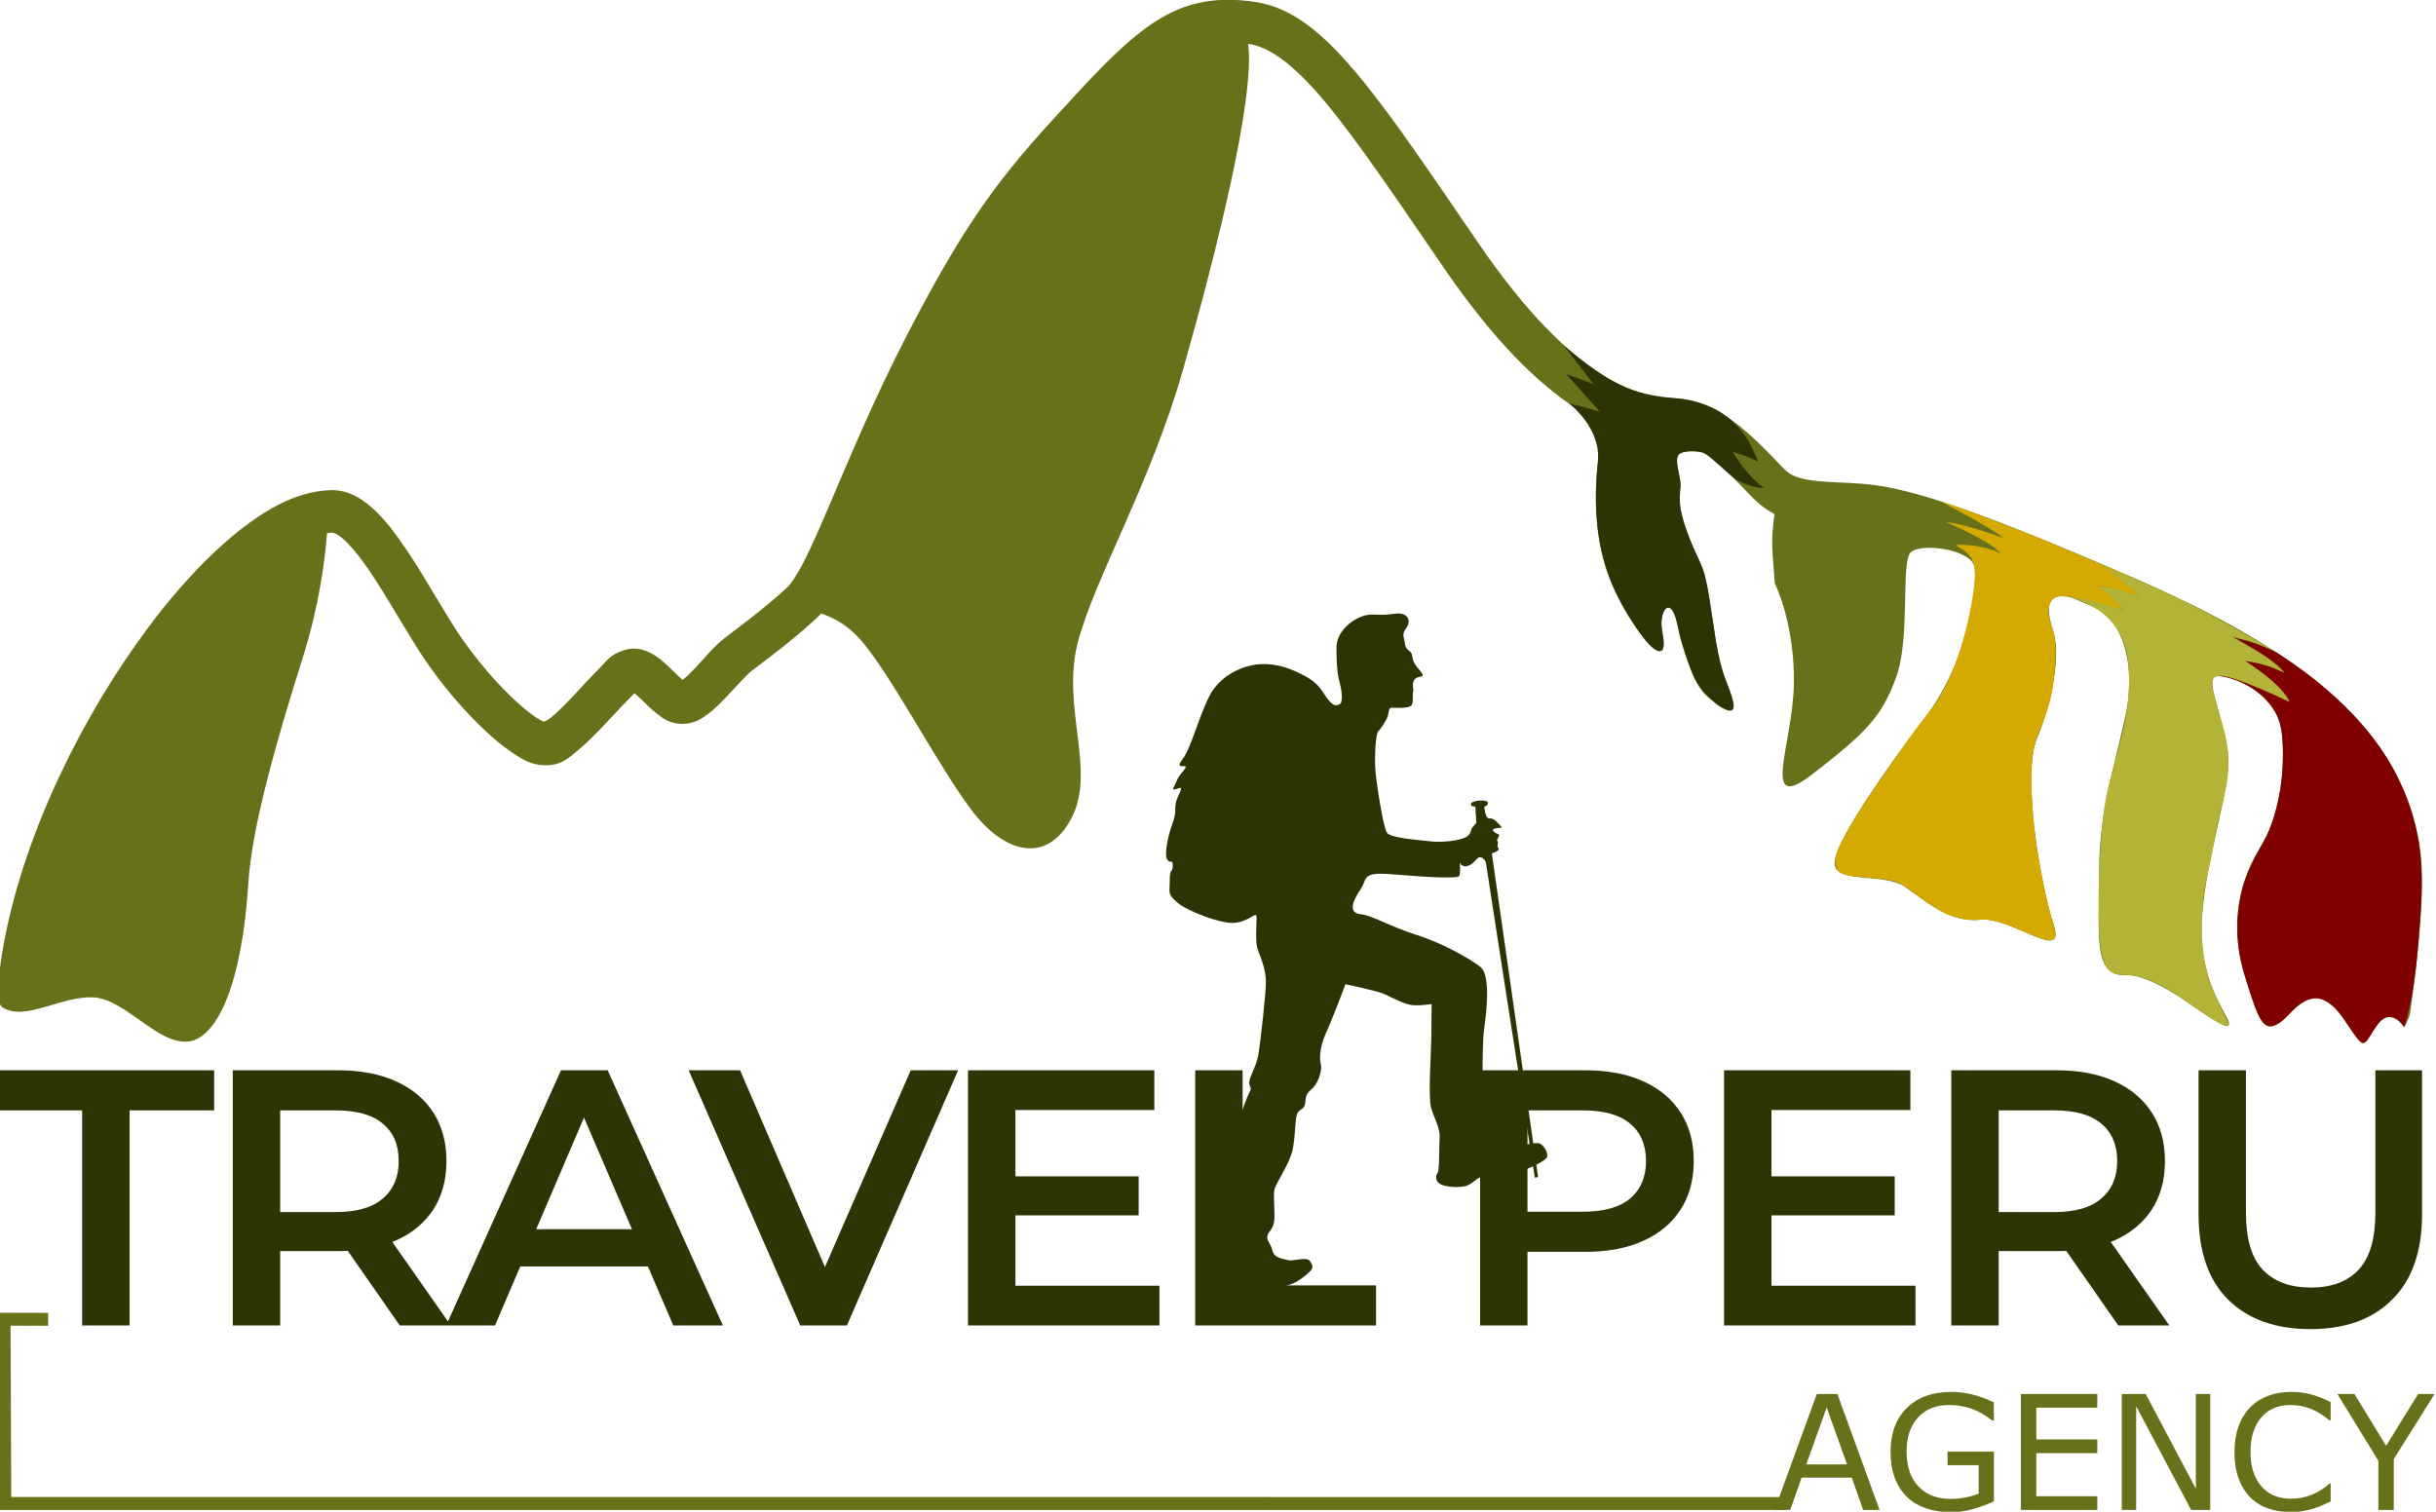
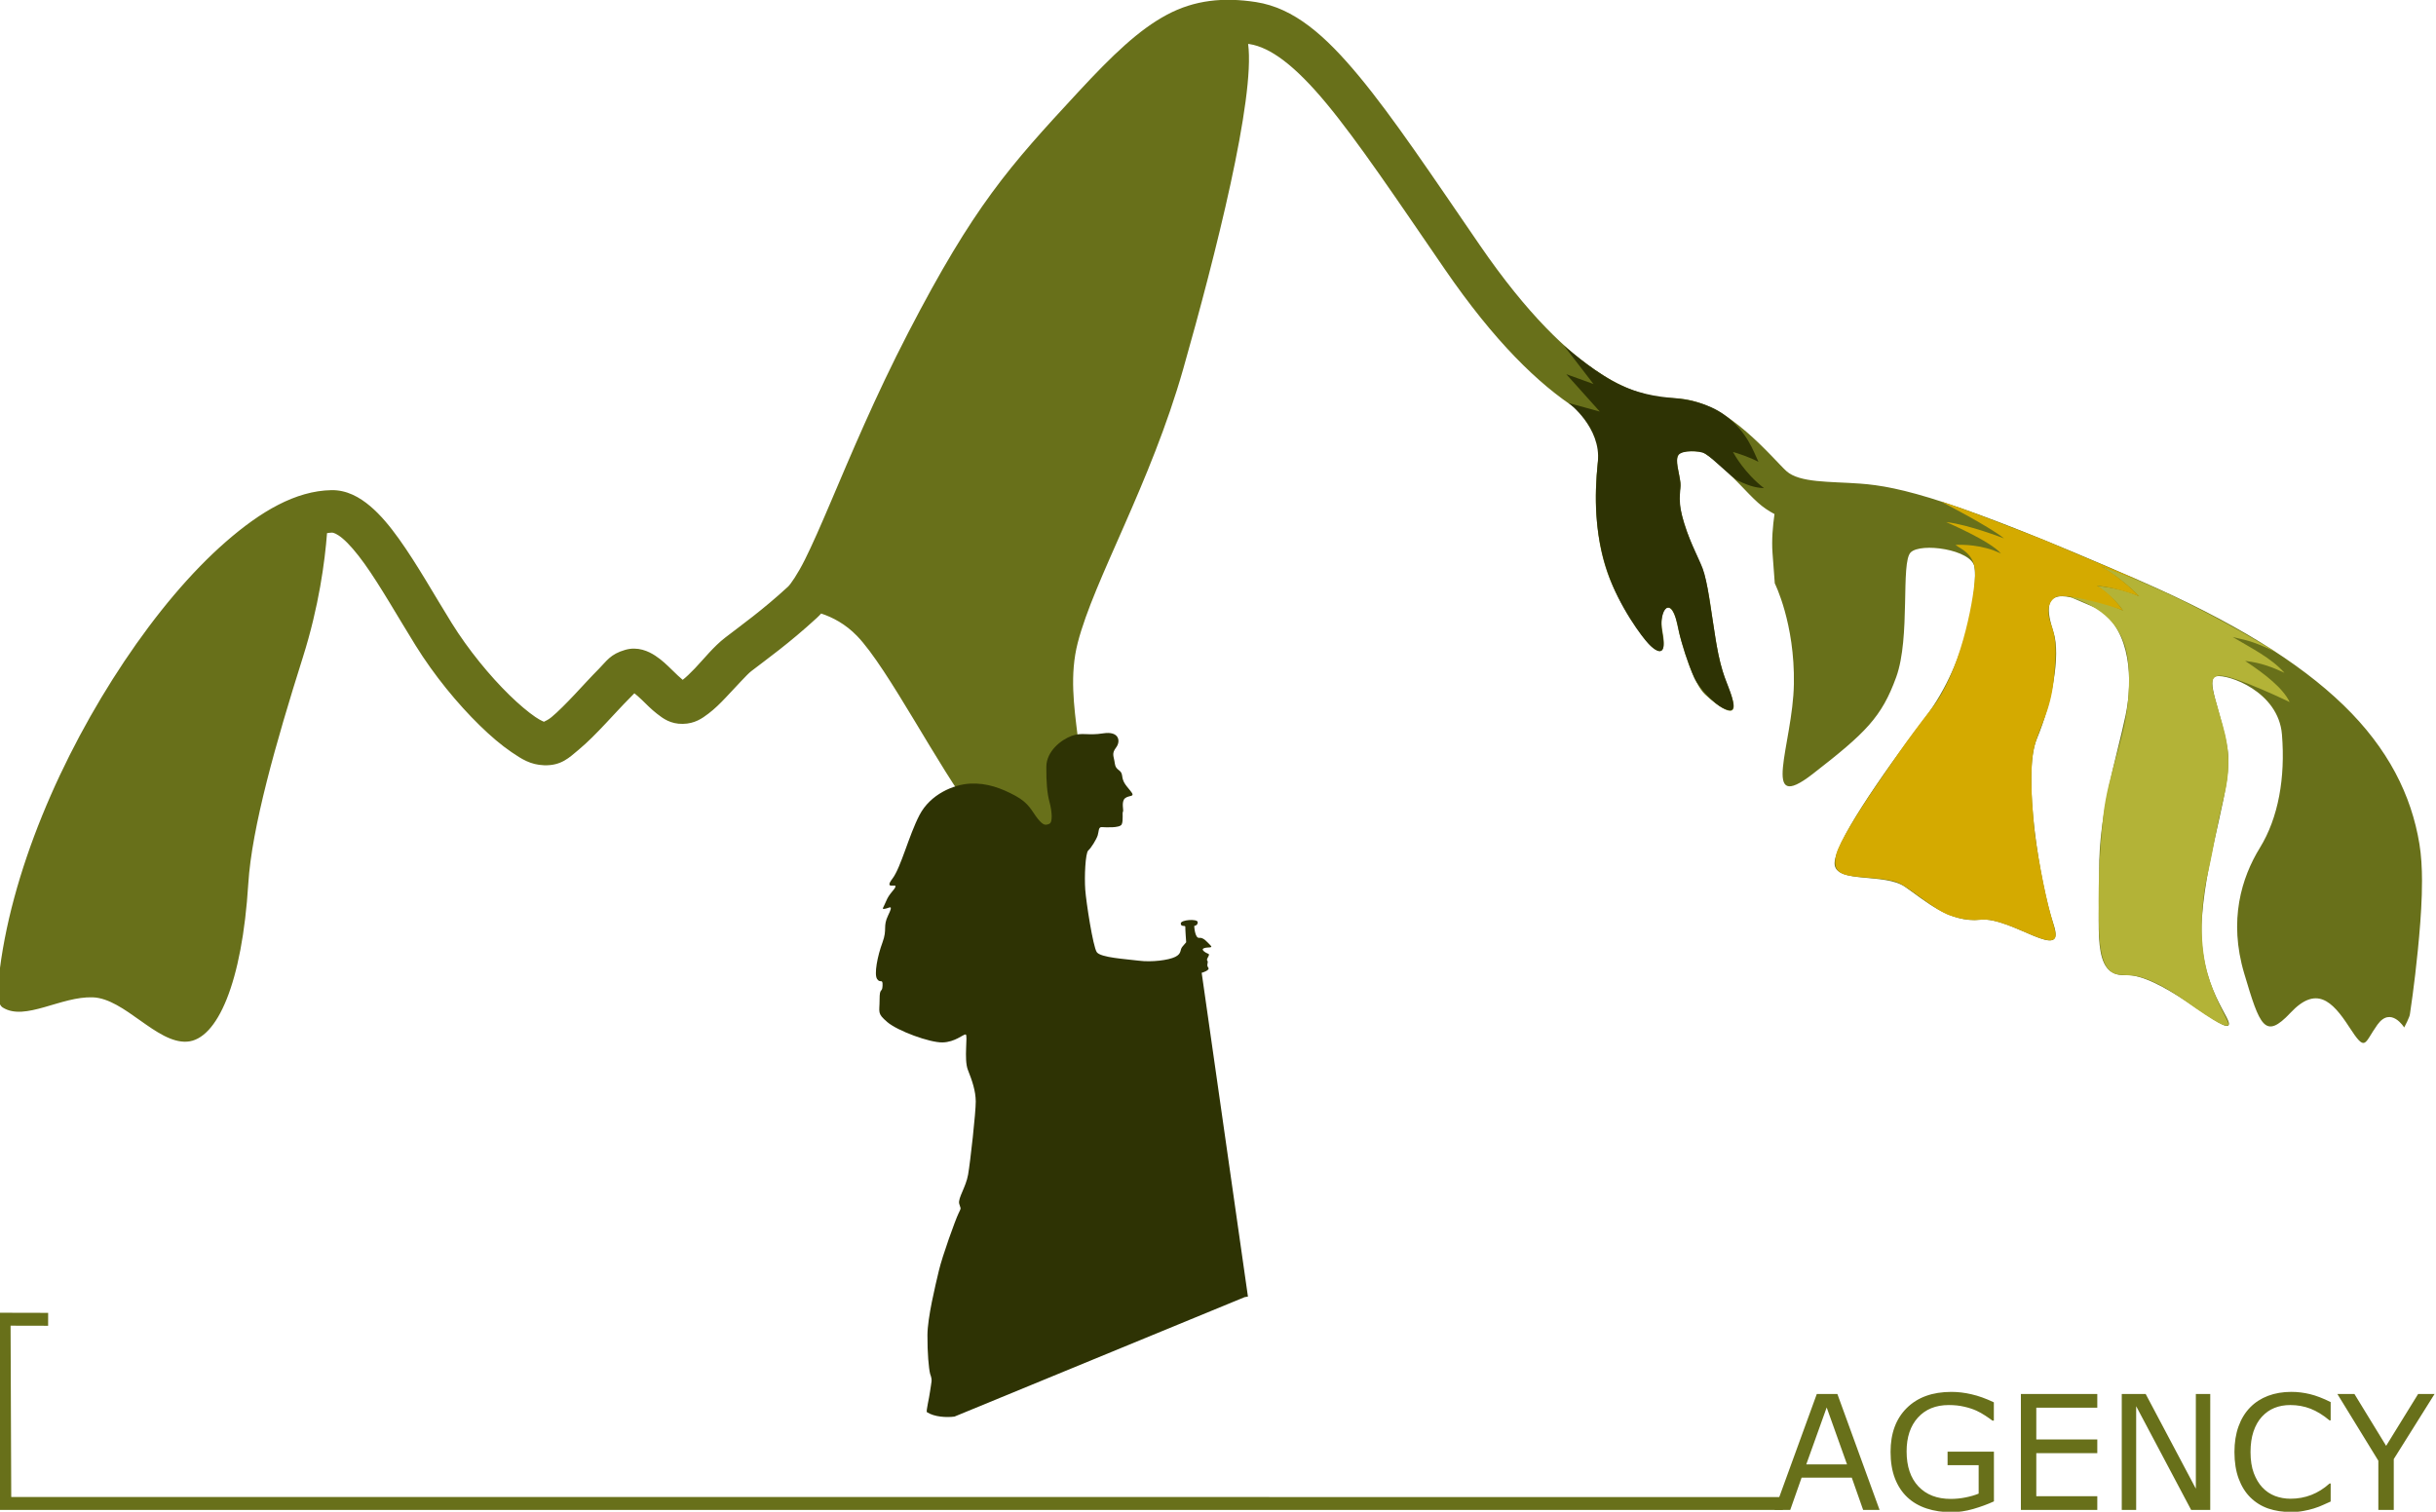
<svg xmlns="http://www.w3.org/2000/svg" xmlns:ns1="http://www.inkscape.org/namespaces/inkscape" xmlns:ns2="http://sodipodi.sourceforge.net/DTD/sodipodi-0.dtd" width="211.738mm" height="131.426mm" viewBox="0 0 211.738 131.426" id="svg5" ns1:version="1.2.1 (9c6d41e410, 2022-07-14, custom)" ns2:docname="logo.svg" xml:space="preserve">
  <defs id="defs2" />
  <g ns1:groupmode="layer" id="layer2" ns1:label="logo" style="display:inline" transform="translate(-296.843,-96.576)">
    <g id="g50015" transform="matrix(1.123,0,0,1.123,812.694,134.484)" ns1:label="color claro" ns1:export-filename="Travel Peru Agency\Logo - Travel Peru Agency.png" ns1:export-xdpi="11.595861" ns1:export-ydpi="11.595861" style="display:inline">
      <path style="display:inline;fill:none;fill-opacity:1;stroke:#68701a;stroke-width:1;stroke-dasharray:none;stroke-opacity:1" d="m -455.625,68.377 -3.409,-0.008 0.055,14.265 137.622,8.1e-4" id="path49991" ns2:nodetypes="cccc" ns1:label="line" />
      <path d="m -313.871,83.134 h -1.272 l -0.88,-2.502 h -3.883 l -0.88,2.502 h -1.212 l 3.268,-8.977 h 1.592 z m -2.52,-3.527 -1.574,-4.407 -1.58,4.407 z m 11.371,2.864 q -0.736,0.338 -1.61,0.591 -0.868,0.247 -1.682,0.247 -1.049,0 -1.923,-0.289 -0.874,-0.289 -1.489,-0.868 -0.621,-0.585 -0.959,-1.459 -0.338,-0.88 -0.338,-2.056 0,-2.152 1.254,-3.394 1.26,-1.248 3.455,-1.248 0.766,0 1.561,0.187 0.802,0.181 1.724,0.621 v 1.417 h -0.109 q -0.187,-0.145 -0.543,-0.38 -0.356,-0.235 -0.699,-0.392 -0.416,-0.187 -0.947,-0.307 -0.525,-0.127 -1.194,-0.127 -1.507,0 -2.387,0.971 -0.874,0.965 -0.874,2.617 0,1.742 0.916,2.713 0.916,0.965 2.496,0.965 0.579,0 1.152,-0.115 0.579,-0.115 1.013,-0.295 v -2.201 h -2.406 v -1.049 h 3.587 z m 8,0.663 h -5.914 v -8.977 h 5.914 v 1.061 h -4.721 v 2.46 h 4.721 v 1.061 h -4.721 v 3.334 h 4.721 z m 8.742,0 h -1.477 l -4.256,-8.031 v 8.031 h -1.115 v -8.977 h 1.851 l 3.883,7.331 v -7.331 h 1.115 z m 9.321,-0.651 q -0.332,0.145 -0.603,0.271 -0.265,0.127 -0.699,0.265 -0.368,0.115 -0.802,0.193 -0.428,0.084 -0.947,0.084 -0.977,0 -1.779,-0.271 -0.796,-0.277 -1.387,-0.862 -0.579,-0.573 -0.904,-1.453 -0.326,-0.886 -0.326,-2.056 0,-1.109 0.314,-1.984 0.314,-0.874 0.904,-1.477 0.573,-0.585 1.381,-0.892 0.814,-0.307 1.803,-0.307 0.723,0 1.441,0.175 0.723,0.175 1.604,0.615 v 1.417 h -0.09 q -0.742,-0.621 -1.471,-0.904 -0.73,-0.283 -1.561,-0.283 -0.681,0 -1.23,0.223 -0.543,0.217 -0.971,0.681 -0.416,0.452 -0.651,1.145 -0.229,0.687 -0.229,1.592 0,0.947 0.253,1.628 0.259,0.681 0.663,1.109 0.422,0.446 0.983,0.663 0.567,0.211 1.194,0.211 0.862,0 1.616,-0.295 0.754,-0.295 1.411,-0.886 h 0.084 z m 8.043,-8.326 -3.159,5.04 v 3.937 h -1.194 v -3.81 l -3.171,-5.167 h 1.32 l 2.454,4.015 2.478,-4.015 z" id="text49995" style="font-size:12.347px;-inkscape-font-specification:sans-serif;fill:#68701a;stroke-width:0.265" ns1:label="Agency" aria-label="AGENCY" />
-       <path style="font-weight:600;font-size:28.222px;line-height:0.1;font-family:Montserrat;-inkscape-font-specification:'Montserrat Semi-Bold';text-align:center;letter-spacing:-1.323px;text-anchor:middle;fill:#2f3404;stroke-width:0.265" d="M -452.992,68.854 V 52.203 h -6.548 v -3.104 h 16.764 v 3.104 h -6.548 v 16.651 z m 11.659,0 v -19.756 h 8.128 q 2.625,0 4.487,0.847 1.891,0.847 2.907,2.427 1.016,1.58 1.016,3.754 0,2.173 -1.016,3.754 -1.016,1.552 -2.907,2.399 -1.863,0.818 -4.487,0.818 h -6.096 l 1.637,-1.665 v 7.422 z m 12.926,0 -4.995,-7.168 h 3.923 l 5.024,7.168 z m -9.257,-7.027 -1.637,-1.75 h 5.927 q 2.427,0 3.641,-1.044 1.242,-1.044 1.242,-2.907 0,-1.891 -1.242,-2.907 -1.214,-1.016 -3.641,-1.016 h -5.927 l 1.637,-1.806 z m 12.845,7.027 8.89,-19.756 h 3.612 l 8.918,19.756 h -3.838 l -7.648,-17.808 h 1.468 l -7.62,17.808 z m 4.092,-4.572 0.988,-2.879 h 10.668 l 0.988,2.879 z m 23.315,4.572 -8.636,-19.756 h 3.979 l 7.705,17.865 h -2.286 l 7.789,-17.865 h 3.669 l -8.608,19.756 z m 16.372,-11.543 h 9.821 v 3.02 h -9.821 z m 0.282,8.467 h 11.148 v 3.076 h -14.817 v -19.756 h 14.422 v 3.076 h -10.753 z m 13.917,3.076 v -19.756 h 3.669 v 16.651 h 10.329 v 3.104 z m 22.049,0 v -19.756 h 8.128 q 2.625,0 4.487,0.847 1.891,0.847 2.907,2.427 1.016,1.58 1.016,3.754 0,2.173 -1.016,3.754 -1.016,1.58 -2.907,2.427 -1.863,0.847 -4.487,0.847 h -6.096 l 1.637,-1.722 v 7.422 z m 3.669,-7.027 -1.637,-1.778 h 5.927 q 2.427,0 3.641,-1.016 1.242,-1.044 1.242,-2.907 0,-1.891 -1.242,-2.907 -1.214,-1.016 -3.641,-1.016 h -5.927 l 1.637,-1.806 z m 18.602,-4.516 h 9.821 v 3.02 h -9.821 z m 0.282,8.467 h 11.148 v 3.076 h -14.817 v -19.756 h 14.422 v 3.076 h -10.753 z m 13.917,3.076 v -19.756 h 8.128 q 2.625,0 4.487,0.847 1.891,0.847 2.907,2.427 1.016,1.58 1.016,3.754 0,2.173 -1.016,3.754 -1.016,1.552 -2.907,2.399 -1.863,0.818 -4.487,0.818 h -6.096 l 1.637,-1.665 v 7.422 z m 12.926,0 -4.995,-7.168 h 3.923 l 5.024,7.168 z m -9.257,-7.027 -1.637,-1.75 h 5.927 q 2.427,0 3.641,-1.044 1.242,-1.044 1.242,-2.907 0,-1.891 -1.242,-2.907 -1.214,-1.016 -3.641,-1.016 h -5.927 l 1.637,-1.806 z m 24.134,7.31 q -4.064,0 -6.378,-2.286 -2.286,-2.286 -2.286,-6.604 V 49.099 h 3.669 v 11.007 q 0,3.048 1.298,4.431 1.326,1.383 3.725,1.383 2.399,0 3.697,-1.383 1.298,-1.383 1.298,-4.431 V 49.099 h 3.612 V 60.247 q 0,4.318 -2.314,6.604 -2.286,2.286 -6.322,2.286 z" id="text49999" ns1:label="Travel Peru" aria-label="TRAVEL PERU" />
      <path id="path50001" style="color:#000000;fill:#68701a;fill-opacity:1;stroke-width:0.939" d="m -271.888,34.463 c 3.7e-4,0.345 -0.005,0.695 -0.016,1.049 l -2e-5,6.6e-4 c -0.043,1.415 -0.167,2.884 -0.301,4.247 -0.267,2.727 -0.613,4.966 -0.613,4.966 l -0.002,-5.7e-4 c 0.009,0.212 -0.446,1.06 -0.446,1.06 0,0 -1.027,-1.669 -2.073,-0.214 -1.046,1.455 -0.873,2.2 -2.194,0.16 -1.321,-2.04 -2.555,-3.189 -4.535,-1.082 -1.979,2.107 -2.366,1.046 -3.583,-3.055 -1.218,-4.101 -0.213,-7.398 1.219,-9.724 1.432,-2.327 1.975,-5.424 1.705,-8.766 -0.269,-3.342 -4.177,-4.673 -5.078,-4.508 -0.901,0.164 0.398,2.766 0.861,5.606 0.463,2.839 -1.578,7.638 -1.977,13.097 -0.399,5.459 2.654,8.058 2.005,8.353 -0.649,0.295 -5.298,-4.048 -7.95,-3.924 -2.652,0.124 -1.941,-3.648 -2.003,-8.073 -0.062,-4.425 1.391,-8.942 2.039,-12.037 0.574,-2.736 0.409,-6.435 -2.004,-8.182 -0.749,-0.323 -1.502,-0.648 -2.189,-0.94 -2.212,-0.506 -1.883,1.133 -1.384,2.696 0.571,1.788 -0.128,5.47 -1.288,8.239 -1.16,2.769 0.253,11.285 1.292,14.38 1.039,3.095 -3.262,-0.628 -5.671,-0.368 -2.409,0.26 -4.262,-1.476 -5.833,-2.55 -1.57,-1.074 -5.201,-0.269 -5.437,-1.673 -0.236,-1.404 3.531,-6.86 6.992,-11.419 3.46,-4.559 4.064,-10.359 3.819,-11.689 -0.245,-1.331 -4.143,-1.886 -4.932,-1.102 -0.789,0.783 0.005,6.554 -1.12,9.654 -1.126,3.099 -2.35,4.306 -6.466,7.499 -4.116,3.193 -1.533,-2.27 -1.453,-6.969 0.08,-4.699 -1.479,-7.791 -1.479,-7.791 l -0.174,-2.338 c -0.076,-1.023 0.022,-2.112 0.153,-3.025 -0.443,-0.232 -0.875,-0.518 -1.282,-0.884 -0.872,-0.784 -1.848,-1.966 -3.052,-3.002 -0.407,-0.35 -0.826,-0.662 -1.241,-0.926 -0.837,-0.078 -1.577,-0.077 -1.779,0.133 -0.53,0.551 0.287,1.976 0.014,2.917 -0.273,0.941 0.604,3.544 1.594,5.598 0.99,2.054 0.865,6.545 2.188,9.645 1.322,3.1 -0.952,1.303 -1.824,0.475 -0.872,-0.828 -1.753,-3.53 -2.178,-5.543 -0.425,-2.013 -1.472,-1.2 -1.1,0.749 0.372,1.948 -0.438,2.021 -2.031,-0.395 -1.593,-2.417 -2.794,-4.524 -3.09,-8.593 -0.204,-2.811 0.266,-5.662 0.576,-7.156 -0.662,-0.309 -1.35,-0.681 -2.062,-1.139 -2.986,-1.919 -6.401,-5.22 -10.266,-10.853 -3.785,-5.515 -6.695,-9.852 -9.138,-12.8 -2.443,-2.948 -4.351,-4.36 -5.971,-4.61 h -3.3e-4 c -0.034,-0.009 -0.066,-0.009 -0.099,-0.012 0.557,4.19 -2.523,16.366 -5.02,25.151 -2.544,8.948 -6.907,16.3 -8.17,21.217 -1.262,4.918 1.377,9.778 -0.404,13.408 -1.781,3.63 -5.024,3.091 -7.656,-0.257 -2.633,-3.348 -6.628,-11.22 -9.025,-13.691 -0.891,-0.919 -1.882,-1.439 -2.774,-1.732 -0.108,0.119 -0.221,0.235 -0.34,0.344 -2.139,1.968 -3.902,3.216 -5.078,4.125 -0.322,0.249 -1.149,1.178 -1.974,2.045 -0.412,0.434 -0.84,0.862 -1.333,1.236 -0.493,0.374 -1.057,0.776 -1.977,0.792 -0.961,0.02 -1.543,-0.423 -2.001,-0.781 -0.458,-0.358 -0.826,-0.738 -1.159,-1.063 -0.253,-0.247 -0.432,-0.394 -0.594,-0.523 -0.06,0.07 -0.073,0.081 -0.418,0.427 -0.511,0.512 -1.152,1.217 -1.822,1.928 -0.67,0.711 -1.366,1.428 -2.078,2.02 -0.712,0.592 -1.34,1.245 -2.676,1.196 -1.056,-0.038 -1.732,-0.483 -2.518,-1.018 -0.787,-0.535 -1.612,-1.238 -2.465,-2.072 -1.707,-1.668 -3.511,-3.856 -4.959,-6.189 -1.394,-2.245 -2.731,-4.618 -3.959,-6.331 -0.614,-0.856 -1.206,-1.541 -1.679,-1.94 -0.472,-0.399 -0.752,-0.461 -0.823,-0.459 l -0.002,8e-5 c -0.121,0 -0.256,0.022 -0.389,0.04 -0.168,2.187 -0.625,5.666 -1.869,9.605 -2.097,6.641 -3.957,13.192 -4.226,17.532 -0.475,7.665 -2.399,12.092 -4.752,12.23 -2.353,0.138 -4.818,-3.343 -7.286,-3.432 -2.468,-0.089 -5.242,1.868 -6.959,0.793 -0.365,-0.228 -0.455,-0.888 -0.373,-1.781 h -9.3e-4 c 7.5e-4,-0.009 0.003,-0.018 0.003,-0.026 0.012,-0.128 0.028,-0.26 0.046,-0.396 0.873,-8.214 4.863,-17.325 9.72,-24.592 2.47,-3.695 5.162,-6.905 7.86,-9.26 2.698,-2.355 5.396,-3.947 8.166,-4.001 l 0.002,10e-5 c 1.195,-0.024 2.191,0.546 3.008,1.236 0.816,0.69 1.527,1.559 2.227,2.535 1.4,1.952 2.742,4.356 4.082,6.515 1.285,2.07 2.961,4.102 4.462,5.57 0.751,0.734 1.462,1.329 2.016,1.706 0.458,0.311 0.659,0.347 0.653,0.371 0.118,-0.057 0.348,-0.156 0.593,-0.359 0.504,-0.419 1.145,-1.066 1.786,-1.747 0.641,-0.68 1.286,-1.395 1.886,-1.996 0.6,-0.602 0.874,-1.133 2.039,-1.468 0.967,-0.278 1.796,0.106 2.322,0.451 0.526,0.345 0.916,0.732 1.274,1.081 0.343,0.335 0.642,0.624 0.853,0.793 0.013,-0.009 -0.012,0.009 0.003,-0.009 0.237,-0.18 0.578,-0.504 0.938,-0.882 0.719,-0.756 1.441,-1.682 2.345,-2.381 1.275,-0.986 2.874,-2.114 4.861,-3.942 0.191,-0.176 0.737,-0.952 1.311,-2.1 0.574,-1.147 1.237,-2.669 1.996,-4.451 1.519,-3.563 3.436,-8.167 5.998,-13.114 5.092,-9.833 7.805,-12.849 13.144,-18.615 2.706,-2.923 4.723,-4.842 6.87,-5.993 2.148,-1.151 4.402,-1.37 6.895,-0.986 2.953,0.455 5.372,2.588 8.003,5.764 2.631,3.175 5.542,7.539 9.316,13.037 3.692,5.381 6.834,8.342 9.333,9.948 2.499,1.606 4.328,1.9 5.728,1.93 2.284,0.047 4.118,1.327 5.573,2.579 1.455,1.252 2.651,2.64 3.107,3.05 1.027,0.924 3.363,0.799 5.696,0.97 3.034,0.221 7.184,1.186 21.615,7.491 7.299,3.189 12.364,6.322 15.816,9.667 3.452,3.345 5.251,6.956 5.872,10.746 0.142,0.864 0.199,1.846 0.2,2.881 z" ns1:label="machupicchu" />
-       <path style="display:inline;fill:#2e3304;stroke:none;stroke-width:0.183" d="m -363.014,66.66 c 0.867,-0.13 0.878,-0.608 1.611,-0.611 0.733,-0.003 1.884,-0.271 2.442,-0.604 0.279,-0.166 0.82,-0.561 1.051,-0.828 0.231,-0.268 0.153,-0.409 -0.029,-0.723 -0.245,-0.422 -1.338,0.022 -1.717,-0.099 -0.379,-0.122 -1.057,-0.116 -1.213,-0.754 -0.156,-0.638 -0.492,-0.745 -0.373,-1.154 0.119,-0.409 0.393,-0.402 0.504,-1.051 0.111,-0.648 -0.107,-2.081 0.052,-2.588 0.159,-0.506 1.183,-2.002 1.385,-3.008 0.202,-1.007 0.179,-1.928 0.287,-2.544 0.108,-0.616 0.521,-0.504 0.647,-0.88 0.126,-0.376 -0.058,-0.783 0.513,-1.24 0.571,-0.457 0.842,-1.541 0.744,-1.899 -0.097,-0.358 -0.164,-1.25 0.394,-2.476 0.558,-1.226 1.507,-3.764 1.507,-3.764 0,0 2.512,0.517 3.043,0.774 0.531,0.257 1.448,0.733 2.021,0.828 0.573,0.096 1.6,-0.071 1.6,-0.071 0,0 -0.011,1.703 -0.021,2.631 -0.01,0.928 -0.252,4.527 -0.029,5.351 0.223,0.824 0.719,1.602 0.671,2.328 -0.048,0.726 -1.9e-4,2.543 -0.154,2.759 -0.154,0.215 -0.204,0.591 0.163,0.846 0.367,0.255 1.617,0.353 2.159,0.123 0.542,-0.229 0.677,-0.609 1.143,-0.654 0.466,-0.045 1.622,-0.038 2.584,-0.316 0.962,-0.278 2.399,-0.928 2.436,-1.279 0.037,-0.351 -0.296,-0.887 -0.601,-0.998 -0.305,-0.111 -1.281,0.189 -1.785,0.149 -0.505,-0.039 -0.938,0.135 -1.319,-0.175 -0.382,-0.31 -0.705,-0.456 -0.95,-0.577 -0.245,-0.122 -0.376,-3.492 -0.357,-4.639 0.019,-1.147 -0.01,-2.694 0.153,-3.839 0.163,-1.144 0.485,-3.948 -0.311,-4.576 -0.796,-0.628 -2.89,-1.833 -4.959,-2.488 -2.069,-0.655 -3.347,-1.483 -4.332,-1.601 -0.985,-0.118 -0.582,-1.046 0.012,-1.926 0.594,-0.879 -0.022,-1.381 2.683,-1.144 2.705,0.237 4.797,0.309 4.939,0.128 0.142,-0.181 0.056,-1.042 0.056,-1.042 0,0 0.159,0.381 0.608,0.25 0.449,-0.131 0.647,-0.551 0.865,-0.658 0.218,-0.107 0.541,0.231 0.555,0.422 0.014,0.191 3.781,24.368 3.781,24.368 l 0.254,-0.043 -3.581,-25.065 c 0,0 0.68,-0.191 0.509,-0.401 -0.171,-0.21 0.041,-0.408 -0.075,-0.544 -0.116,-0.136 0.267,-0.458 0.079,-0.525 -0.188,-0.067 -0.636,-0.332 -0.323,-0.438 0.312,-0.106 0.733,0.018 0.485,-0.224 -0.248,-0.242 -0.521,-0.614 -0.864,-0.573 -0.344,0.041 -0.388,-0.921 -0.388,-0.921 0,0 0.293,-0.037 0.269,-0.303 -0.024,-0.266 -1.317,-0.182 -1.311,0.112 0.006,0.294 0.363,0.109 0.353,0.259 -0.01,0.15 0.067,1.193 0.067,1.193 0,0 -0.083,0.097 -0.294,0.344 -0.211,0.246 -0.031,0.525 -0.548,0.786 -0.517,0.261 -1.844,0.426 -2.815,0.298 -0.972,-0.128 -2.976,-0.23 -3.266,-0.667 -0.29,-0.437 -0.816,-3.839 -0.889,-4.83 -0.073,-0.991 0.008,-2.837 0.233,-3.035 0.225,-0.198 0.632,-0.86 0.73,-1.168 0.098,-0.308 0.044,-0.655 0.313,-0.641 0.269,0.013 1.409,0.089 1.547,-0.215 0.138,-0.304 0.025,-0.91 0.097,-0.983 0.072,-0.074 -0.158,-0.773 0.163,-1.039 0.321,-0.266 0.849,-0.045 0.412,-0.573 -0.436,-0.527 -0.581,-0.695 -0.642,-1.187 -0.061,-0.491 -0.491,-0.353 -0.565,-0.933 -0.073,-0.58 -0.273,-0.74 0.101,-1.234 0.374,-0.495 0.229,-1.288 -0.993,-1.095 -1.223,0.193 -1.644,-0.101 -2.451,0.198 -0.807,0.298 -1.945,1.176 -1.956,2.389 -0.011,1.213 0.065,2.076 0.248,2.744 0.182,0.668 0.265,1.559 -0.019,1.673 -0.284,0.114 -0.446,0.161 -0.898,-0.399 -0.452,-0.56 -0.635,-1.182 -1.722,-1.77 -1.087,-0.588 -2.202,-1.005 -3.492,-0.944 -1.29,0.061 -3.099,0.825 -3.936,2.435 -0.837,1.61 -1.433,4.055 -2.095,4.923 -0.662,0.867 0.302,0.371 0.239,0.615 -0.063,0.244 -0.488,0.534 -0.717,1.108 -0.229,0.573 -0.417,0.67 -0.072,0.603 0.345,-0.067 0.648,-0.37 0.218,0.516 -0.429,0.885 -0.046,1.045 -0.437,2.096 -0.391,1.052 -0.661,2.456 -0.418,2.829 0.243,0.373 0.449,-0.089 0.423,0.518 -0.026,0.607 -0.231,0.074 -0.229,1.079 0.002,1.005 -0.212,1.046 0.595,1.737 0.807,0.691 3.296,1.599 4.275,1.576 0.98,-0.022 1.599,-0.638 1.791,-0.615 0.191,0.023 -0.154,1.916 0.175,2.747 0.329,0.83 0.598,1.611 0.607,2.431 0.009,0.82 -0.423,4.702 -0.593,5.674 -0.17,0.972 -0.799,1.819 -0.688,2.25 0.111,0.431 0.187,0.256 -0.055,0.754 -0.242,0.499 -1.244,3.268 -1.518,4.427 -0.274,1.159 -0.877,3.619 -0.885,4.994 -0.008,1.376 0.101,2.567 0.207,2.995 0.195,0.535 0.103,0.554 -0.003,1.345 -0.072,0.561 -0.312,1.506 -0.251,1.618 0.591,0.383 1.527,0.426 2.139,0.346 z" id="path50003" ns1:label="trekking" ns2:nodetypes="ccsssssssssssssscsscssssssscsssssscsssssscssscccsssssscscscssssscscsssssssssssssscssssssssscsssscsssssccccc" ns1:export-filename="Travel Peru Agency\Logo - Travel Peru Agency.svg" ns1:export-xdpi="11.595861" ns1:export-ydpi="11.595861" />
-       <path style="fill:#800000;fill-opacity:1;stroke:none;stroke-width:0.25;stroke-opacity:1" d="m -287.67,18.553 c 1.093,0.135 3.27,0.816 4.431,2.831 0.617,1.071 0.661,2.778 0.543,4.561 -0.118,1.783 -0.657,3.958 -1.282,5.136 -0.625,1.178 -1.59,2.736 -1.934,4.445 -0.344,1.709 -0.491,3.763 0.36,6.441 0.85,2.678 1.152,3.371 1.594,3.632 0.442,0.261 1.014,-0.111 1.425,-0.489 0.411,-0.378 0.745,-0.816 1.254,-1.165 0.509,-0.349 1.123,-0.557 1.68,-0.328 0.556,0.229 1.072,0.66 1.575,1.388 0.503,0.727 1.275,1.995 1.565,1.975 0.29,-0.02 0.501,-0.501 0.902,-1.092 0.401,-0.591 0.723,-1.011 1.342,-0.896 0.619,0.115 0.948,0.768 0.948,0.768 0,0 0.768,-2.232 1.085,-6.398 0.317,-4.167 0.86,-8.364 -1.848,-13.452 -2.708,-5.088 -7.952,-8.411 -9.143,-9.169 -0.914,-0.582 -3.367,-1.184 -3.367,-1.184 0,0 3.331,1.693 4.007,2.773 -0.878,-0.59 -3.044,-0.922 -3.044,-0.922 0,0 2.925,1.835 3.45,3.188 -1.096,-1.139 -5.084,-2.142 -5.543,-2.044 z" id="path50005" ns2:nodetypes="cssssssssssssscsssccccc" />
+       <path style="display:inline;fill:#2e3304;stroke:none;stroke-width:0.183" d="m -363.014,66.66 l 0.254,-0.043 -3.581,-25.065 c 0,0 0.68,-0.191 0.509,-0.401 -0.171,-0.21 0.041,-0.408 -0.075,-0.544 -0.116,-0.136 0.267,-0.458 0.079,-0.525 -0.188,-0.067 -0.636,-0.332 -0.323,-0.438 0.312,-0.106 0.733,0.018 0.485,-0.224 -0.248,-0.242 -0.521,-0.614 -0.864,-0.573 -0.344,0.041 -0.388,-0.921 -0.388,-0.921 0,0 0.293,-0.037 0.269,-0.303 -0.024,-0.266 -1.317,-0.182 -1.311,0.112 0.006,0.294 0.363,0.109 0.353,0.259 -0.01,0.15 0.067,1.193 0.067,1.193 0,0 -0.083,0.097 -0.294,0.344 -0.211,0.246 -0.031,0.525 -0.548,0.786 -0.517,0.261 -1.844,0.426 -2.815,0.298 -0.972,-0.128 -2.976,-0.23 -3.266,-0.667 -0.29,-0.437 -0.816,-3.839 -0.889,-4.83 -0.073,-0.991 0.008,-2.837 0.233,-3.035 0.225,-0.198 0.632,-0.86 0.73,-1.168 0.098,-0.308 0.044,-0.655 0.313,-0.641 0.269,0.013 1.409,0.089 1.547,-0.215 0.138,-0.304 0.025,-0.91 0.097,-0.983 0.072,-0.074 -0.158,-0.773 0.163,-1.039 0.321,-0.266 0.849,-0.045 0.412,-0.573 -0.436,-0.527 -0.581,-0.695 -0.642,-1.187 -0.061,-0.491 -0.491,-0.353 -0.565,-0.933 -0.073,-0.58 -0.273,-0.74 0.101,-1.234 0.374,-0.495 0.229,-1.288 -0.993,-1.095 -1.223,0.193 -1.644,-0.101 -2.451,0.198 -0.807,0.298 -1.945,1.176 -1.956,2.389 -0.011,1.213 0.065,2.076 0.248,2.744 0.182,0.668 0.265,1.559 -0.019,1.673 -0.284,0.114 -0.446,0.161 -0.898,-0.399 -0.452,-0.56 -0.635,-1.182 -1.722,-1.77 -1.087,-0.588 -2.202,-1.005 -3.492,-0.944 -1.29,0.061 -3.099,0.825 -3.936,2.435 -0.837,1.61 -1.433,4.055 -2.095,4.923 -0.662,0.867 0.302,0.371 0.239,0.615 -0.063,0.244 -0.488,0.534 -0.717,1.108 -0.229,0.573 -0.417,0.67 -0.072,0.603 0.345,-0.067 0.648,-0.37 0.218,0.516 -0.429,0.885 -0.046,1.045 -0.437,2.096 -0.391,1.052 -0.661,2.456 -0.418,2.829 0.243,0.373 0.449,-0.089 0.423,0.518 -0.026,0.607 -0.231,0.074 -0.229,1.079 0.002,1.005 -0.212,1.046 0.595,1.737 0.807,0.691 3.296,1.599 4.275,1.576 0.98,-0.022 1.599,-0.638 1.791,-0.615 0.191,0.023 -0.154,1.916 0.175,2.747 0.329,0.83 0.598,1.611 0.607,2.431 0.009,0.82 -0.423,4.702 -0.593,5.674 -0.17,0.972 -0.799,1.819 -0.688,2.25 0.111,0.431 0.187,0.256 -0.055,0.754 -0.242,0.499 -1.244,3.268 -1.518,4.427 -0.274,1.159 -0.877,3.619 -0.885,4.994 -0.008,1.376 0.101,2.567 0.207,2.995 0.195,0.535 0.103,0.554 -0.003,1.345 -0.072,0.561 -0.312,1.506 -0.251,1.618 0.591,0.383 1.527,0.426 2.139,0.346 z" id="path50003" ns1:label="trekking" ns2:nodetypes="ccsssssssssssssscsscssssssscsssssscsssssscssscccsssssscscscssssscscsssssssssssssscssssssssscsssscsssssccccc" ns1:export-filename="Travel Peru Agency\Logo - Travel Peru Agency.svg" ns1:export-xdpi="11.595861" ns1:export-ydpi="11.595861" />
      <path style="fill:#b3b337;fill-opacity:1;stroke:none;stroke-width:0.25;stroke-opacity:1" d="m -299.162,12.447 c 0.677,0.23 2.641,0.833 3.711,2.557 0.655,1.055 1.055,2.383 0.824,5.359 -0.231,2.976 -1.567,5.787 -1.925,8.994 -0.358,3.207 -0.407,5.963 -0.344,8.632 0.064,2.668 0.589,3.646 1.617,3.713 l 1.027,0.066 c 0,0 1.363,0.043 3.97,1.913 2.607,1.87 3.198,2.067 3.391,1.921 0.193,-0.146 -0.839,-1.485 -1.531,-3.773 -0.692,-2.288 -0.656,-5.264 -0.064,-7.876 0.592,-2.611 0.551,-3.084 1.314,-6.23 0.763,-3.147 -0.12,-5.137 -0.452,-6.418 -0.331,-1.28 -1.019,-2.775 0.148,-2.754 1.167,0.021 5.347,2.044 5.347,2.044 -0.524,-1.081 -1.864,-2.138 -3.447,-3.186 1.262,0.143 2.176,0.516 3.041,0.921 -1.023,-1.159 -2.58,-1.916 -4.004,-2.772 0.887,0.243 1.301,0.183 3.336,1.165 0,0 -4.113,-2.555 -8.287,-4.492 -4.174,-1.938 -5.239,-2.113 -5.239,-2.113 1.075,0.618 2.057,1.38 2.946,2.287 -1.109,-0.509 -2.19,-0.677 -3.27,-0.819 0.778,0.573 1.517,1.172 2.026,1.929 -1.327,-0.64 -2.961,-1.041 -4.136,-1.068 z" id="path50007" ns2:nodetypes="cssssscssssssscccccsccccc" />
      <path style="fill:#d4aa00;fill-opacity:1;stroke:none;stroke-width:0.25;stroke-opacity:1" d="m -307.993,8.427 c 0.368,0.318 1.618,0.684 1.512,2.422 -0.135,2.207 -1.214,7.513 -3.325,10.2 -2.112,2.687 -3.327,4.565 -4.425,6.158 -1.099,1.593 -2.779,4.26 -2.992,5.166 -0.213,0.906 -0.051,1.435 0.904,1.638 0.954,0.203 2.917,0.185 3.828,0.541 0.912,0.356 2.843,2.156 4.102,2.575 1.26,0.419 2.087,0.339 2.194,0.323 0.108,-0.015 0.543,-0.033 0.873,0.014 0.33,0.048 1.121,0.251 2.347,0.785 1.227,0.534 2.131,0.929 2.525,0.742 0.394,-0.187 0.164,-0.668 -0.24,-2.159 -0.403,-1.491 -1.079,-4.94 -1.24,-6.759 -0.16,-1.819 -0.362,-4.592 0.059,-6.129 0.421,-1.537 1.221,-2.648 1.475,-5.029 0.254,-2.381 0.19,-3.26 -0.212,-4.366 -0.402,-1.105 -0.131,-1.812 0.389,-2.084 0.731,-0.381 4.594,0.761 5.193,1.048 -0.156,-0.242 -1.013,-1.37 -2.025,-1.929 1.588,0.14 3.285,0.824 3.285,0.824 -0.526,-0.542 -1.789,-1.689 -2.954,-2.305 l 2.932,1.07 c 0,0 -6.789,-2.898 -7.358,-3.127 -0.57,-0.229 -6.486,-2.558 -7.97,-2.973 0,0 3.783,1.951 4.874,2.85 0,0 -2.756,-1.077 -4.475,-1.262 0,0 3.412,1.454 4.243,2.438 -1.427,-0.715 -3.072,-0.7 -3.518,-0.673 z" id="path50009" ns2:nodetypes="cssssssssssssssssscccccsccccc" />
      <path style="fill:#2e3304;fill-opacity:1;stroke:none;stroke-width:0.25;stroke-opacity:1" d="m -337.936,-2.556 c 0,0 2.529,1.892 2.26,4.552 -0.269,2.661 -0.255,5.499 0.7,8.394 0.955,2.895 2.756,5.205 3.233,5.708 0.477,0.503 0.99,0.789 1.125,0.31 0.135,-0.479 -0.209,-1.466 -0.143,-2.044 0.066,-0.578 0.253,-1.172 0.628,-1.073 0.375,0.098 0.626,1.241 0.74,1.864 0.114,0.623 0.757,2.644 1.176,3.547 0.418,0.902 1.571,2.03 2.197,2.342 0.626,0.312 1.04,0.337 0.727,-0.802 -0.313,-1.138 -0.817,-1.728 -1.232,-4.28 -0.415,-2.552 -0.671,-4.752 -1.04,-5.716 -0.369,-0.964 -1.194,-2.422 -1.596,-4.077 -0.34,-1.4 -0.064,-2.032 -0.122,-2.551 -0.078,-0.702 -0.468,-1.817 -0.151,-2.163 0.317,-0.345 1.536,-0.386 2.089,-0.071 0.553,0.315 1.998,1.819 2.507,2.065 1.114,0.539 1.576,0.546 2.023,0.588 -1.485,-1.155 -2.281,-2.573 -2.406,-2.806 0.467,0.134 1.325,0.419 1.974,0.768 -0.385,-0.799 -0.864,-2.367 -2.673,-3.667 -1.191,-0.856 -2.811,-1.197 -3.958,-1.283 -1.146,-0.086 -2.875,-0.313 -4.674,-1.32 -1.799,-1.007 -3.752,-2.727 -3.752,-2.727 l 2.286,2.968 -2.105,-0.761 2.596,2.896 z" id="path50013" ns2:nodetypes="cssssssssssssssssscccsssccccc" />
    </g>
  </g>
</svg>